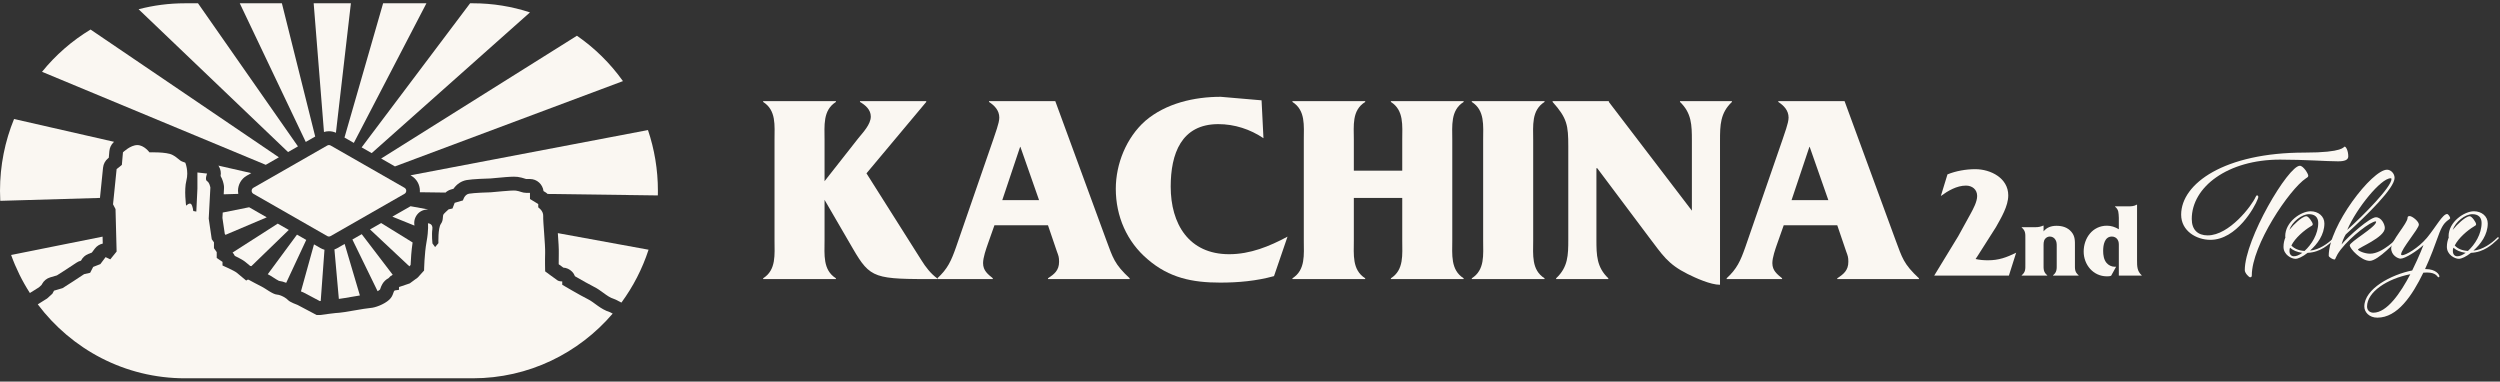
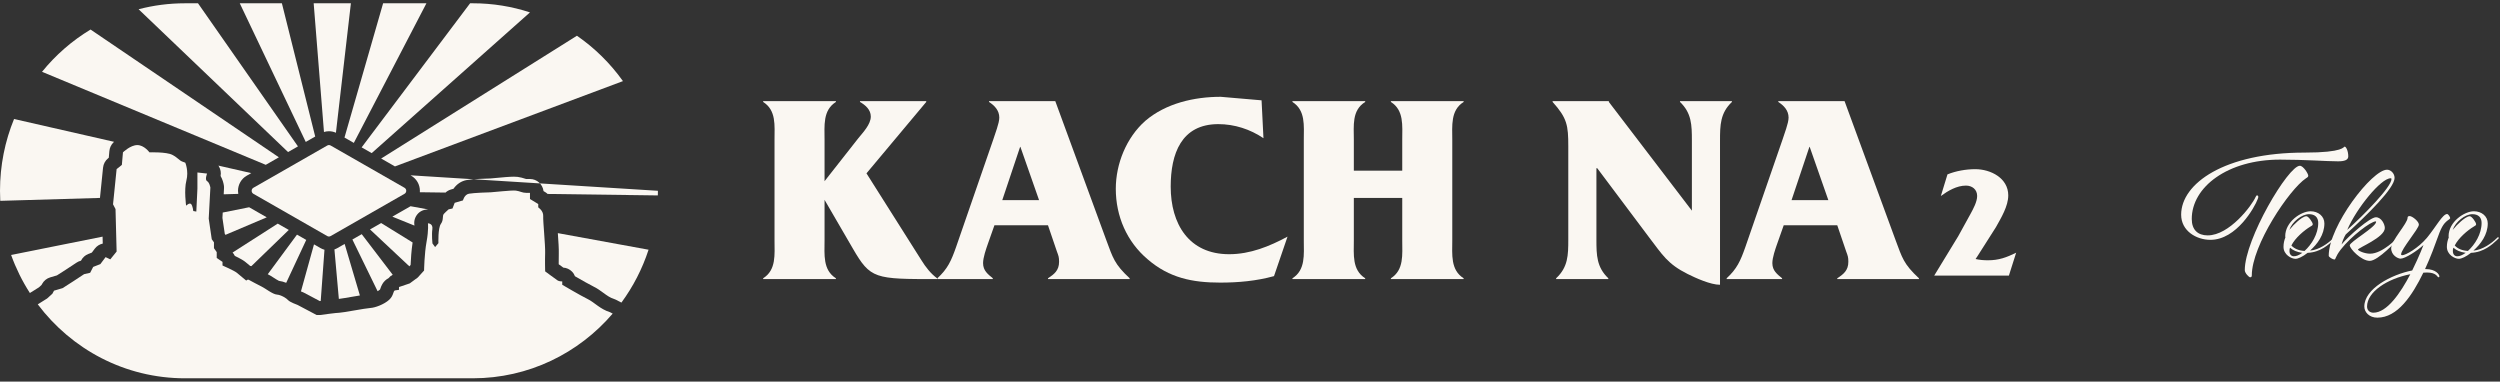
<svg xmlns="http://www.w3.org/2000/svg" width="380" height="58" viewBox="0 0 380 58" fill="none">
  <rect x="0" y="0" width="380" height="58" fill="#333333" stroke="none" />
  <g clip-path="url(#clip0_202_527)">
    <path d="M38.515 29.458L49.745 35.883C49.903 35.973 50.097 35.973 50.255 35.883L61.485 29.458C61.837 29.257 61.837 28.743 61.485 28.542L50.255 22.117C50.097 22.027 49.903 22.027 49.745 22.117L38.515 28.542C38.163 28.743 38.163 29.257 38.515 29.458Z" fill="#FAF7F2" />
-     <path d="M62.505 26.711C63.318 27.176 63.824 28.054 63.824 29C63.824 29.074 63.82 29.146 63.814 29.219L67.718 29.271C67.95 29.057 68.23 28.895 68.541 28.805L68.93 28.691C69.424 27.98 70.127 27.513 70.933 27.369C71.822 27.21 74.127 27.131 74.559 27.125C74.665 27.118 74.998 27.086 75.268 27.061C76.397 26.953 77.465 26.856 78.133 26.856C78.353 26.856 78.532 26.866 78.694 26.888C79.149 26.95 79.497 27.061 79.751 27.142C79.83 27.167 79.937 27.202 79.977 27.209H80.557C81.615 27.209 82.487 28.011 82.616 29.046L82.882 29.208C83.011 29.286 83.129 29.378 83.236 29.48L99.992 29.705C99.997 29.471 100.001 29.235 100.001 29C100.001 25.769 99.47 22.664 98.492 19.769L62.393 26.646L62.506 26.711H62.505Z" fill="#FAF7F2" />
+     <path d="M62.505 26.711C63.318 27.176 63.824 28.054 63.824 29C63.824 29.074 63.82 29.146 63.814 29.219L67.718 29.271C67.95 29.057 68.23 28.895 68.541 28.805L68.93 28.691C69.424 27.98 70.127 27.513 70.933 27.369C71.822 27.21 74.127 27.131 74.559 27.125C74.665 27.118 74.998 27.086 75.268 27.061C76.397 26.953 77.465 26.856 78.133 26.856C78.353 26.856 78.532 26.866 78.694 26.888C79.149 26.95 79.497 27.061 79.751 27.142C79.83 27.167 79.937 27.202 79.977 27.209H80.557C81.615 27.209 82.487 28.011 82.616 29.046L82.882 29.208C83.011 29.286 83.129 29.378 83.236 29.48L99.992 29.705C99.997 29.471 100.001 29.235 100.001 29L62.393 26.646L62.506 26.711H62.505Z" fill="#FAF7F2" />
    <path d="M37.867 31.502L33.854 32.306L33.81 33.121L34.166 35.544L34.202 35.594C34.226 35.628 34.249 35.663 34.271 35.698L40.545 33.034L37.867 31.502Z" fill="#FAF7F2" />
    <path d="M33.529 26.748C33.846 27.292 33.975 27.854 34.025 28.16C34.05 28.312 34.058 28.466 34.05 28.62L34.002 29.534L36.218 29.47C36.191 29.316 36.176 29.159 36.176 29C36.176 28.054 36.682 27.177 37.495 26.711L38.193 26.312L33.196 25.172C33.227 25.217 33.256 25.262 33.283 25.31C33.536 25.755 33.623 26.26 33.529 26.748H33.529Z" fill="#FAF7F2" />
    <path d="M84.936 38.559C84.919 39.085 84.918 39.676 84.922 40.165C85.193 40.364 85.442 40.546 85.623 40.677C86.118 40.706 86.575 40.917 86.934 41.274C87.141 41.479 87.295 41.723 87.395 41.989C88.35 42.543 89.637 43.276 90.215 43.557C90.789 43.836 91.257 44.179 91.71 44.511C92.255 44.91 92.725 45.254 93.318 45.437C93.493 45.492 93.514 45.498 94.455 45.994C96.227 43.581 97.63 40.873 98.582 37.957L84.791 35.437C84.878 36.647 84.96 37.851 84.936 38.559H84.936Z" fill="#FAF7F2" />
    <path d="M60.032 25.296L94.689 12.33C92.771 9.64 90.402 7.302 87.693 5.432L57.935 24.097L60.032 25.296Z" fill="#FAF7F2" />
    <path d="M6.311 43.32L6.391 43.171C6.655 42.679 7.103 42.315 7.634 42.159L8.652 41.86L9.985 41.006L11.65 39.91C11.852 39.776 12.075 39.68 12.309 39.625L12.326 39.593C12.56 39.14 12.948 38.789 13.419 38.606L13.958 38.395L14.397 37.809C14.708 37.395 15.145 37.126 15.619 37.024L15.591 35.968L1.69 38.756C2.426 40.803 3.386 42.74 4.542 44.537L5.916 43.677L6.309 43.32H6.311Z" fill="#FAF7F2" />
    <path d="M62.993 34.289C62.991 34.245 62.989 34.215 62.988 34.198C62.896 33.595 63.072 33.013 63.463 32.547C63.858 32.078 64.44 31.84 65.048 31.84C65.066 31.84 65.088 31.84 65.112 31.841L62.406 31.346L59.636 32.932L62.993 34.289V34.289Z" fill="#FAF7F2" />
    <path d="M42.216 33.99L35.353 38.385C35.494 38.541 35.611 38.717 35.699 38.906C36.712 39.39 37.067 39.63 37.298 39.818C37.48 39.965 37.759 40.197 38.025 40.419C38.088 40.428 38.15 40.44 38.211 40.453L43.895 34.95L42.215 33.989L42.216 33.99Z" fill="#FAF7F2" />
    <path d="M51.276 37.714C51.135 37.795 50.986 37.861 50.833 37.914L51.505 45.433C51.513 45.433 51.52 45.432 51.528 45.432C51.789 45.406 52.725 45.246 53.413 45.128C53.906 45.043 54.334 44.971 54.704 44.91L52.386 37.079L51.276 37.714H51.276Z" fill="#FAF7F2" />
    <path d="M56.241 34.873L62.222 40.481L62.413 40.271C62.448 39.429 62.531 38.072 62.716 36.854L57.936 33.903L56.241 34.873V34.873Z" fill="#FAF7F2" />
    <path d="M53.563 36.405L57.394 44.263C57.533 44.184 57.66 44.097 57.76 44.008C57.764 44.004 57.767 44.002 57.769 43.999C57.782 43.972 57.807 43.898 57.825 43.844C57.885 43.668 57.967 43.426 58.124 43.163C58.353 42.781 58.674 42.48 59.05 42.285C59.225 42.071 59.442 41.892 59.692 41.761L54.982 35.594L53.563 36.406V36.405Z" fill="#FAF7F2" />
    <path d="M45.141 35.664L40.699 41.681C40.974 41.811 41.25 41.988 41.568 42.193C41.776 42.328 42.189 42.594 42.398 42.691C42.766 42.737 43.142 42.843 43.503 42.988L46.549 36.468L45.142 35.663L45.141 35.664Z" fill="#FAF7F2" />
    <path d="M47.728 37.144L45.743 44.296C45.804 44.32 45.865 44.343 45.921 44.364C46.011 44.397 46.099 44.436 46.183 44.48L48.611 45.764C48.657 45.758 48.703 45.751 48.749 45.745L49.32 37.962C49.113 37.905 48.912 37.822 48.724 37.715L47.727 37.144L47.728 37.144Z" fill="#FAF7F2" />
    <path d="M15.663 25.487C15.72 24.922 16.001 24.404 16.441 24.052L16.535 23.976L16.624 22.968C16.668 22.463 16.891 21.991 17.252 21.639C17.267 21.625 17.297 21.595 17.34 21.556L2.136 18.088C0.76 21.449 0 25.135 0 29C0 29.513 0.013 30.022 0.04 30.527L15.195 30.084L15.663 25.486V25.487Z" fill="#FAF7F2" />
    <path d="M47.911 20.752L42.847 0.5H36.445L46.475 21.574L47.911 20.752Z" fill="#FAF7F2" />
    <path d="M50 19.947C50.366 19.947 50.728 20.027 51.061 20.178L53.336 0.5H47.679L49.244 20.063C49.488 19.987 49.743 19.947 50 19.947Z" fill="#FAF7F2" />
    <path d="M42.389 23.911L13.765 4.49C10.952 6.186 8.456 8.365 6.388 10.914L40.394 25.053L42.389 23.911V23.911Z" fill="#FAF7F2" />
    <path d="M53.781 21.72L64.817 0.5H58.233L52.361 20.907L53.781 21.72Z" fill="#FAF7F2" />
    <path d="M56.497 23.274L80.556 1.884C77.822 0.986 74.904 0.5 71.875 0.5H71.455L54.968 22.399L56.497 23.274H56.497Z" fill="#FAF7F2" />
    <path d="M45.289 22.252L30.097 0.5H28.125C25.687 0.5 23.321 0.814 21.065 1.406L43.784 23.113L45.289 22.252Z" fill="#FAF7F2" />
    <path d="M28.125 57.5H71.875C80.362 57.5 87.972 53.69 93.129 47.666C92.863 47.526 92.718 47.451 92.711 47.449C91.203 46.981 90.364 45.962 89.316 45.452C88.268 44.942 85.46 43.286 85.46 43.286V42.776C85.46 42.776 84.999 42.776 84.789 42.649C84.579 42.522 82.864 41.248 82.864 41.248C82.864 41.248 82.819 39.719 82.861 38.487C82.903 37.255 82.526 33.645 82.567 32.838C82.609 32.031 81.813 31.521 81.813 31.521V31.012L80.555 30.248V29.313H79.969C79.382 29.313 79.047 29.058 78.418 28.974C77.789 28.889 74.897 29.229 74.604 29.229C74.311 29.229 72.005 29.314 71.293 29.441C70.58 29.568 70.371 30.461 70.371 30.461L69.113 30.827L68.778 31.692L68.191 31.82L67.772 32.202L67.478 32.499C67.185 32.797 67.478 33.391 67.017 34.028C66.556 34.666 66.64 36.959 66.64 36.959L66.137 37.554L65.732 37.002C65.732 37.002 65.593 35.727 65.718 34.835C65.844 33.944 65.047 33.944 65.047 33.944C65.047 33.944 65.173 34.921 64.838 36.747C64.502 38.574 64.46 41.122 64.46 41.122L63.496 42.184L62.281 43.076L60.646 43.628V44.053C60.646 44.053 60.394 44.095 60.059 44.138C59.724 44.18 59.892 44.902 59.137 45.582C58.383 46.262 57.041 46.771 56.287 46.814C55.533 46.856 52.054 47.536 51.593 47.536C51.131 47.536 48.701 47.875 48.701 47.875H48.114L45.222 46.346C45.222 46.346 44.048 45.922 43.797 45.625C43.545 45.328 42.707 44.818 42.078 44.775C41.449 44.732 40.276 43.798 39.815 43.586C39.354 43.373 37.97 42.609 37.803 42.524C37.635 42.438 37.426 42.651 37.426 42.651C37.426 42.651 36.42 41.801 36 41.462C35.581 41.122 33.821 40.358 33.821 40.358V39.806L32.941 39.211V38.319L32.522 37.724V36.833L32.186 36.365L31.725 33.222L31.977 28.508C31.977 28.508 31.851 27.743 31.474 27.531C31.097 27.319 31.474 26.384 31.474 26.384L30.007 26.215V28.678L29.84 32.16L29.378 32.075C29.378 32.075 29.294 31.268 29.043 31.013C28.792 30.758 28.289 31.268 28.289 31.268C28.289 31.268 27.954 28.89 28.331 27.445C28.708 26.001 28.163 24.727 28.163 24.727L27.702 24.557C27.241 24.387 27.073 24.005 26.193 23.538C25.313 23.07 22.714 23.156 22.714 23.156C22.714 23.156 21.918 22.052 20.87 22.052C19.822 22.052 18.69 23.156 18.69 23.156L18.523 25.067L17.726 25.704L17.181 31.056L17.559 31.778L17.726 38.233L16.762 39.423L16.05 39.083L15.253 40.145L14.164 40.57L13.703 41.462L12.781 41.674L11.104 42.778L9.511 43.798L8.212 44.18L7.961 44.647L7.164 45.369L5.741 46.26C10.879 53.092 18.993 57.502 28.124 57.502L28.125 57.5Z" fill="#FAF7F2" />
  </g>
  <path d="M279.264 34.241H271.125L270.138 37.037C269.85 37.859 269.398 39.133 269.398 39.996C269.398 41.148 270.138 41.682 270.878 42.298V42.422H262.451V42.298C264.013 40.86 264.547 39.668 265.287 37.571L270.96 21.169C271.207 20.347 271.864 18.744 271.864 17.88C271.864 16.77 271.125 16.03 270.302 15.496V15.373H280.374L288.143 36.543C289.13 39.174 289.335 40.12 291.679 42.298V42.422H279.264V42.298C280.209 41.682 280.949 41.106 280.949 39.791C280.949 39.092 280.867 38.886 280.621 38.229L279.264 34.241ZM277.907 30.418L275.071 22.32H275.03L272.317 30.418H277.907Z" fill="#FAF7F2" />
  <path d="M261.442 21.374V43.285C260.003 43.285 257.742 42.257 256.509 41.641C253.467 40.12 252.686 38.722 250.671 36.091L242.779 25.567H242.655V36.42C242.655 38.804 242.696 40.613 244.464 42.298V42.422H236.53V42.298C238.339 40.613 238.38 38.804 238.38 36.42V22.238C238.38 19.072 238.216 17.962 235.996 15.496V15.373H244.546V15.496L257.166 32.021V21.374C257.166 18.99 257.125 17.181 255.358 15.496V15.373H263.25V15.496C261.483 17.181 261.442 18.99 261.442 21.374Z" fill="#FAF7F2" />
-   <path d="M233.044 21.251V36.584C233.044 38.722 232.756 41.024 234.77 42.298V42.422H223.712V42.298C225.727 41.024 225.439 38.722 225.439 36.584V21.251C225.439 19.113 225.727 16.77 223.712 15.496V15.373H234.77V15.496C232.756 16.77 233.044 19.113 233.044 21.251Z" fill="#FAF7F2" />
  <path d="M205.783 30.089V36.543C205.783 38.681 205.495 41.024 207.509 42.298V42.422H196.451V42.298C198.465 41.024 198.178 38.681 198.178 36.543V21.251C198.178 19.113 198.465 16.77 196.451 15.496V15.373H207.509V15.496C205.454 16.77 205.783 19.113 205.783 21.251V25.937H213.141V21.251C213.141 19.113 213.429 16.77 211.415 15.496V15.373H222.473V15.496C220.458 16.77 220.746 19.113 220.746 21.251V36.543C220.746 38.681 220.458 41.024 222.473 42.298V42.422H211.415V42.298C213.429 41.024 213.141 38.681 213.141 36.543V30.089H205.783Z" fill="#FAF7F2" />
  <path d="M191.758 15.249L192.046 21.005C190.032 19.648 187.648 18.867 185.181 18.867C179.549 18.867 177.946 23.389 177.946 28.363C177.946 34.036 180.7 38.64 186.825 38.64C190.032 38.64 192.951 37.448 195.705 35.968L193.649 41.97C190.977 42.71 188.223 42.956 185.469 42.956C181.276 42.956 177.741 42.257 174.452 39.421C171.287 36.749 169.601 32.885 169.601 28.692C169.601 24.91 171.204 20.922 174.082 18.373C177.206 15.701 181.522 14.715 185.551 14.715L191.758 15.249Z" fill="#FAF7F2" />
  <path d="M159.293 34.241H151.154L150.167 37.036C149.88 37.859 149.427 39.133 149.427 39.996C149.427 41.147 150.167 41.682 150.907 42.298V42.422H142.48V42.298C144.042 40.859 144.577 39.667 145.317 37.571L150.99 21.169C151.236 20.346 151.894 18.743 151.894 17.88C151.894 16.77 151.154 16.03 150.332 15.496V15.372H160.403L168.173 36.543C169.159 39.174 169.365 40.12 171.708 42.298V42.422H159.293V42.298C160.239 41.682 160.979 41.106 160.979 39.791C160.979 39.092 160.897 38.886 160.65 38.229L159.293 34.241ZM157.937 30.418L155.1 22.32H155.059L152.346 30.418H157.937Z" fill="#FAF7F2" />
  <path d="M131.703 26.348L140.048 39.544C140.706 40.613 141.487 41.599 142.433 42.298V42.422C132.937 42.422 132.32 42.422 129.607 37.735L125.332 30.377V36.543C125.332 38.681 125.044 41.024 127.058 42.298V42.422H116V42.298C118.014 41.024 117.727 38.681 117.727 36.543V21.251C117.727 19.072 118.014 16.77 116 15.496V15.372H127.058V15.496C125.044 16.77 125.332 19.113 125.332 21.251V27.541L130.47 21.004C131.169 20.141 132.361 18.908 132.361 17.716C132.361 16.647 131.498 15.948 130.717 15.496V15.372H140.788V15.496L131.703 26.348Z" fill="#FAF7F2" />
-   <path d="M322.063 41.891V37.395C322.063 37.059 322.079 36.739 321.871 36.419C321.679 36.114 321.359 35.955 321.007 35.955C319.887 35.955 319.679 37.251 319.679 38.13C319.679 38.755 319.775 39.459 320.191 39.955C320.479 40.306 320.959 40.547 321.423 40.547H321.647L320.895 41.907C320.687 42.002 320.463 42.002 320.239 42.002C318.175 42.002 316.719 40.242 316.719 38.242C316.719 36.194 318.063 34.306 320.255 34.306C320.895 34.306 321.487 34.498 322.063 34.85V33.123C322.015 32.37 322.079 31.907 321.487 31.41V31.363H323.423C323.951 31.363 324.351 31.363 324.783 31.107H324.831V39.554C324.831 40.483 324.831 41.203 325.535 41.843V41.891H322.063Z" fill="#FAF7F2" />
-   <path d="M310.622 34.291V35.171C311.086 34.579 311.774 34.323 312.59 34.323C313.454 34.323 314.254 34.547 314.846 35.235C315.438 35.923 315.39 36.643 315.39 37.491V40.131C315.39 40.883 315.342 41.347 315.95 41.843V41.891H312.062V41.843C312.67 41.347 312.622 40.883 312.622 40.131V37.427C312.622 37.075 312.622 36.707 312.398 36.403C312.222 36.115 311.902 35.955 311.566 35.955C311.294 35.955 311.006 36.099 310.846 36.323C310.606 36.627 310.622 37.075 310.622 37.427V40.131C310.622 40.883 310.574 41.347 311.182 41.843V41.891H307.294V41.843C307.902 41.347 307.854 40.883 307.854 40.131V36.291C307.854 35.555 307.902 35.091 307.294 34.579V34.531H309.438C309.822 34.531 310.158 34.467 310.574 34.291H310.622Z" fill="#FAF7F2" />
  <path d="M295.008 29.795L296.016 26.507C297.312 25.979 298.848 25.715 300.24 25.715C302.568 25.715 305.256 27.059 305.256 29.699C305.256 31.331 304.176 33.107 303.384 34.523L300.576 38.939L300.288 39.371C300.912 39.515 301.536 39.563 302.184 39.563C303.816 39.563 304.992 39.131 306.456 38.411L305.352 41.891H294L297.672 35.867L299.52 32.507C299.928 31.763 300.528 30.659 300.528 29.795C300.528 28.787 299.76 28.211 298.824 28.211C297.432 28.211 296.088 29.003 295.008 29.795Z" fill="#FAF7F2" />
  <path d="M379.543 36.481C378.815 37.157 377.541 38.353 375.591 38.431C374.837 39.029 374.135 39.341 373.745 39.341C373.121 39.341 371.925 38.717 371.925 37.521C371.925 37.001 372.029 36.533 372.211 36.091C372.211 36.039 372.185 35.987 372.185 35.909C372.185 33.699 374.603 32.113 376.033 32.113C377.203 32.113 378.139 32.867 378.139 33.959C378.139 35.675 377.073 37.105 375.955 38.093C377.333 37.989 378.737 36.975 379.543 36.169C379.543 36.169 379.621 36.065 379.699 36.065C379.777 36.065 379.829 36.143 379.829 36.169C379.829 36.221 379.621 36.403 379.543 36.481ZM374.031 33.673C374.447 33.309 375.019 32.867 375.409 32.867C375.721 32.867 376.371 33.803 376.371 34.089C376.371 34.245 376.189 34.349 376.033 34.427C375.071 34.999 373.693 36.169 373.121 37.313C373.563 37.807 374.265 38.093 375.123 38.145C376.189 37.183 377.203 35.571 377.203 33.881C377.203 33.023 376.683 32.555 375.799 32.555C374.681 32.555 373.225 33.725 372.809 34.947C373.381 34.271 373.485 34.167 374.031 33.673ZM372.913 37.651C372.835 37.859 372.835 37.963 372.835 38.171C372.835 38.639 373.095 38.951 373.485 38.951C373.875 38.951 374.213 38.821 374.785 38.431C373.927 38.301 373.381 38.067 372.913 37.651Z" fill="#FAF7F2" />
  <path d="M365.954 33.101C365.954 32.997 365.98 32.841 366.266 32.841C366.656 32.841 367.67 33.647 367.67 34.141C367.67 34.765 364.966 37.859 364.966 38.665C364.966 38.743 365.044 38.795 365.122 38.795C365.668 38.795 367.592 37.703 368.918 36.117C370.244 34.505 371.284 32.529 371.96 32.529C372.142 32.529 372.428 32.997 372.428 33.153C372.428 33.231 372.324 33.283 372.246 33.361C371.57 33.829 371.18 34.271 370.608 35.883C370.14 37.183 369.464 39.055 368.606 40.901H368.71C370.244 40.901 370.79 41.733 370.79 42.019C370.79 42.097 370.712 42.149 370.634 42.149C370.478 42.149 370.374 41.421 368.892 41.421C368.658 41.421 368.58 41.421 368.346 41.447C366.656 44.931 364.42 48.285 361.352 48.285C360.13 48.285 359.376 47.453 359.376 46.595C359.376 43.891 363.484 41.733 366.656 41.109C367.748 38.899 368.372 37.235 368.372 37.235C367.41 38.145 365.564 39.315 364.888 39.315C364.498 39.315 363.458 38.821 363.458 37.729C363.458 36.559 365.954 33.959 365.954 33.101ZM359.792 46.595C359.792 47.219 360.26 47.531 360.754 47.531C362.808 47.531 364.862 44.567 366.37 41.681C362.886 42.357 359.792 44.359 359.792 46.595Z" fill="#FAF7F2" />
  <path d="M360.206 39.653C358.906 39.653 357.164 37.807 357.164 37.287C357.164 36.767 361.168 34.505 361.168 33.725C361.168 33.699 361.168 33.647 361.116 33.647C360.362 33.647 357.372 35.909 355.812 37.911C354.902 39.081 355.058 39.445 354.824 39.445C354.59 39.445 353.966 39.081 353.966 38.873C353.966 34.349 360.544 25.795 362.832 25.795C363.378 25.795 363.976 26.341 363.976 27.043C363.976 28.577 359.946 32.555 356.566 35.623C356.566 35.623 356.176 36.195 355.916 37.157C357.008 35.857 360.232 33.023 361.142 33.023C361.974 33.023 362.494 34.089 362.494 34.661C362.494 36.091 358.412 37.677 358.412 37.937C358.412 38.093 359.374 38.561 360.258 38.561C362.13 38.561 364.392 36.169 364.392 36.169C364.392 36.169 364.496 36.065 364.548 36.065C364.626 36.065 364.652 36.143 364.652 36.169C364.652 36.221 364.47 36.403 364.392 36.481C364.392 36.481 361.48 39.653 360.206 39.653ZM356.774 34.947C359.244 32.737 363.508 28.421 363.508 27.199C363.508 27.173 363.482 27.095 363.378 27.095C361.896 27.095 358.178 31.671 356.774 34.947Z" fill="#FAF7F2" />
  <path d="M354.711 36.481C353.983 37.157 352.709 38.353 350.759 38.431C350.005 39.029 349.303 39.341 348.913 39.341C348.289 39.341 347.093 38.717 347.093 37.521C347.093 37.001 347.197 36.533 347.379 36.091C347.379 36.039 347.353 35.987 347.353 35.909C347.353 33.699 349.771 32.113 351.201 32.113C352.371 32.113 353.307 32.867 353.307 33.959C353.307 35.675 352.241 37.105 351.123 38.093C352.501 37.989 353.905 36.975 354.711 36.169C354.711 36.169 354.789 36.065 354.867 36.065C354.945 36.065 354.997 36.143 354.997 36.169C354.997 36.221 354.789 36.403 354.711 36.481ZM349.199 33.673C349.615 33.309 350.187 32.867 350.577 32.867C350.889 32.867 351.539 33.803 351.539 34.089C351.539 34.245 351.357 34.349 351.201 34.427C350.239 34.999 348.861 36.169 348.289 37.313C348.731 37.807 349.433 38.093 350.291 38.145C351.357 37.183 352.371 35.571 352.371 33.881C352.371 33.023 351.851 32.555 350.967 32.555C349.849 32.555 348.393 33.725 347.977 34.947C348.549 34.271 348.653 34.167 349.199 33.673ZM348.081 37.651C348.003 37.859 348.003 37.963 348.003 38.171C348.003 38.639 348.263 38.951 348.653 38.951C349.043 38.951 349.381 38.821 349.953 38.431C349.095 38.301 348.549 38.067 348.081 37.651Z" fill="#FAF7F2" />
  <path d="M356.391 22.285C356.599 22.285 356.937 22.935 356.937 23.767C356.937 24.313 356.391 24.521 355.377 24.521C353.687 24.521 350.255 24.261 346.563 24.261C338.607 24.261 333.147 28.421 333.147 33.283C333.147 34.947 334.083 35.779 335.565 35.779C338.867 35.779 342.273 31.255 342.845 29.955C342.897 29.825 343.001 29.695 343.053 29.695C343.209 29.695 343.261 29.825 343.261 29.929C343.261 30.007 343.235 30.111 343.157 30.293C342.715 31.489 339.959 36.455 335.981 36.455C333.849 36.455 331.535 35.103 331.535 32.633C331.535 27.901 338.113 23.195 350.281 23.195C356.339 23.195 356.183 22.285 356.391 22.285ZM341.207 41.057C341.207 36.351 347.811 25.197 349.579 25.197C350.099 25.197 350.853 26.393 350.853 26.705C350.853 26.861 350.775 26.939 350.515 27.095C347.967 28.785 342.273 37.287 342.273 41.863C342.273 41.993 342.247 42.149 342.013 42.149C341.857 42.149 341.207 41.525 341.207 41.057Z" fill="#FAF7F2" />
  <defs>
    <clipPath id="clip0_202_527">
      <rect width="100" height="57" fill="white" transform="translate(0 0.5)" />
    </clipPath>
  </defs>
</svg>